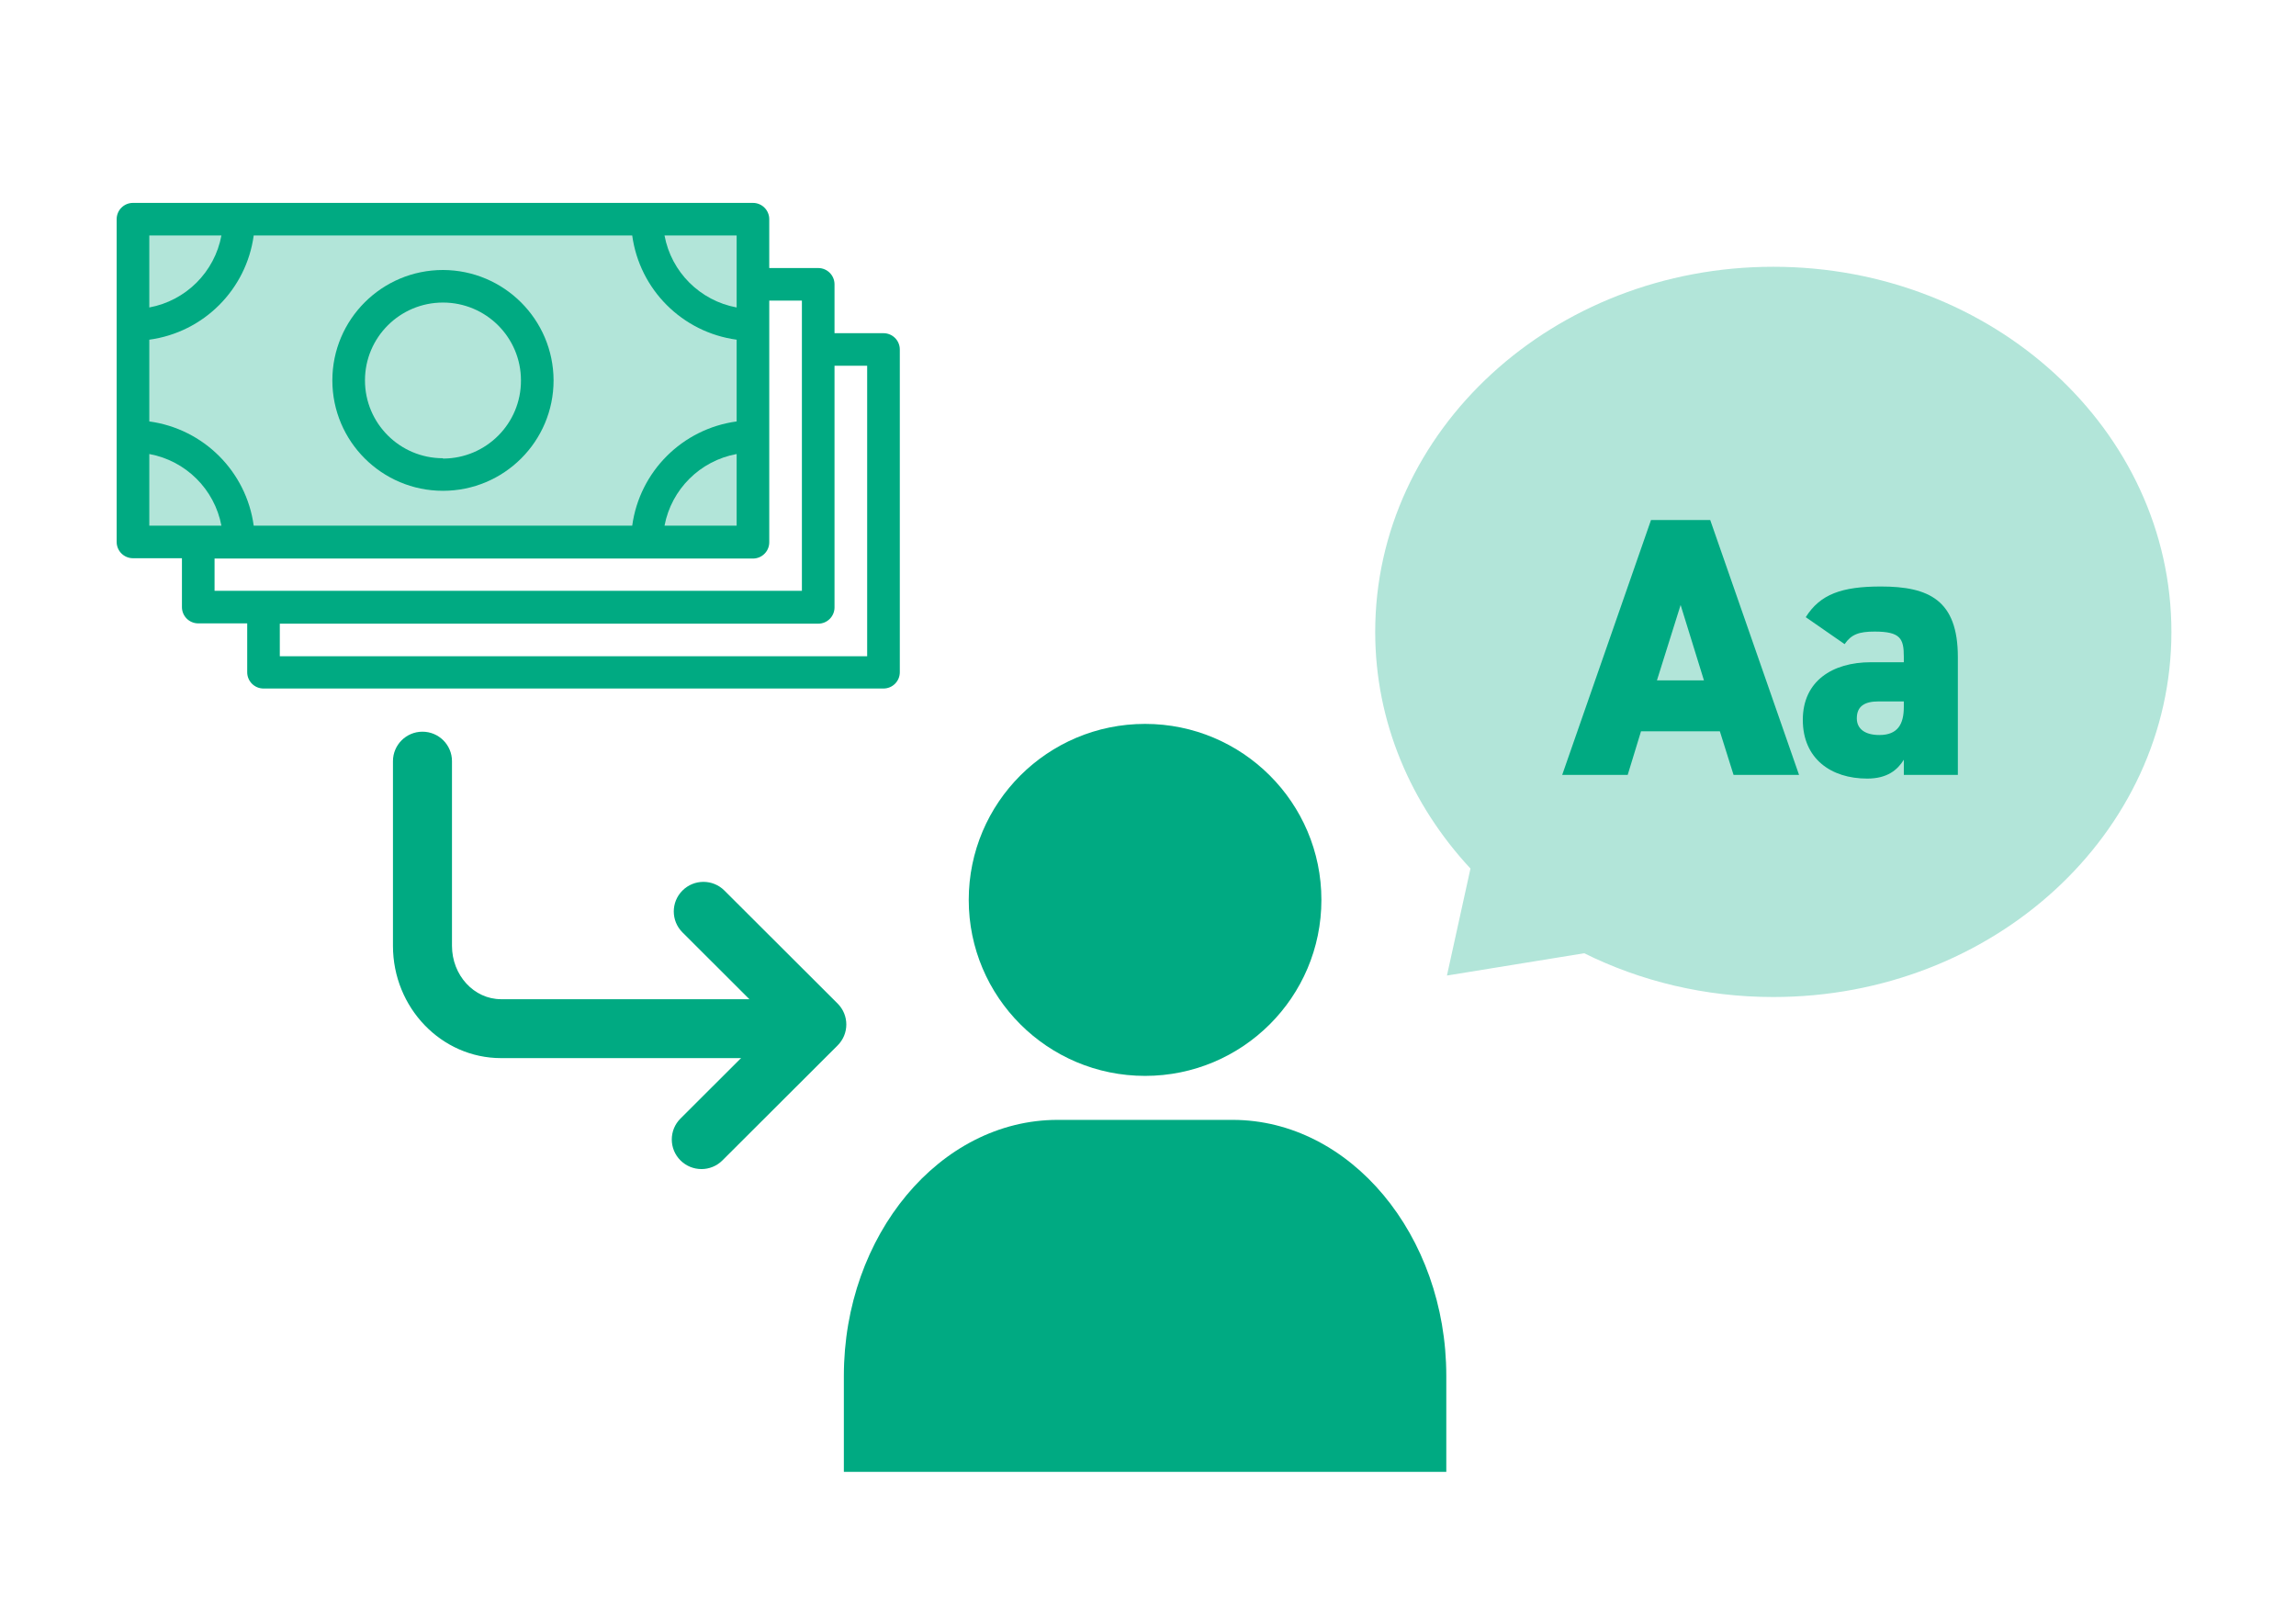
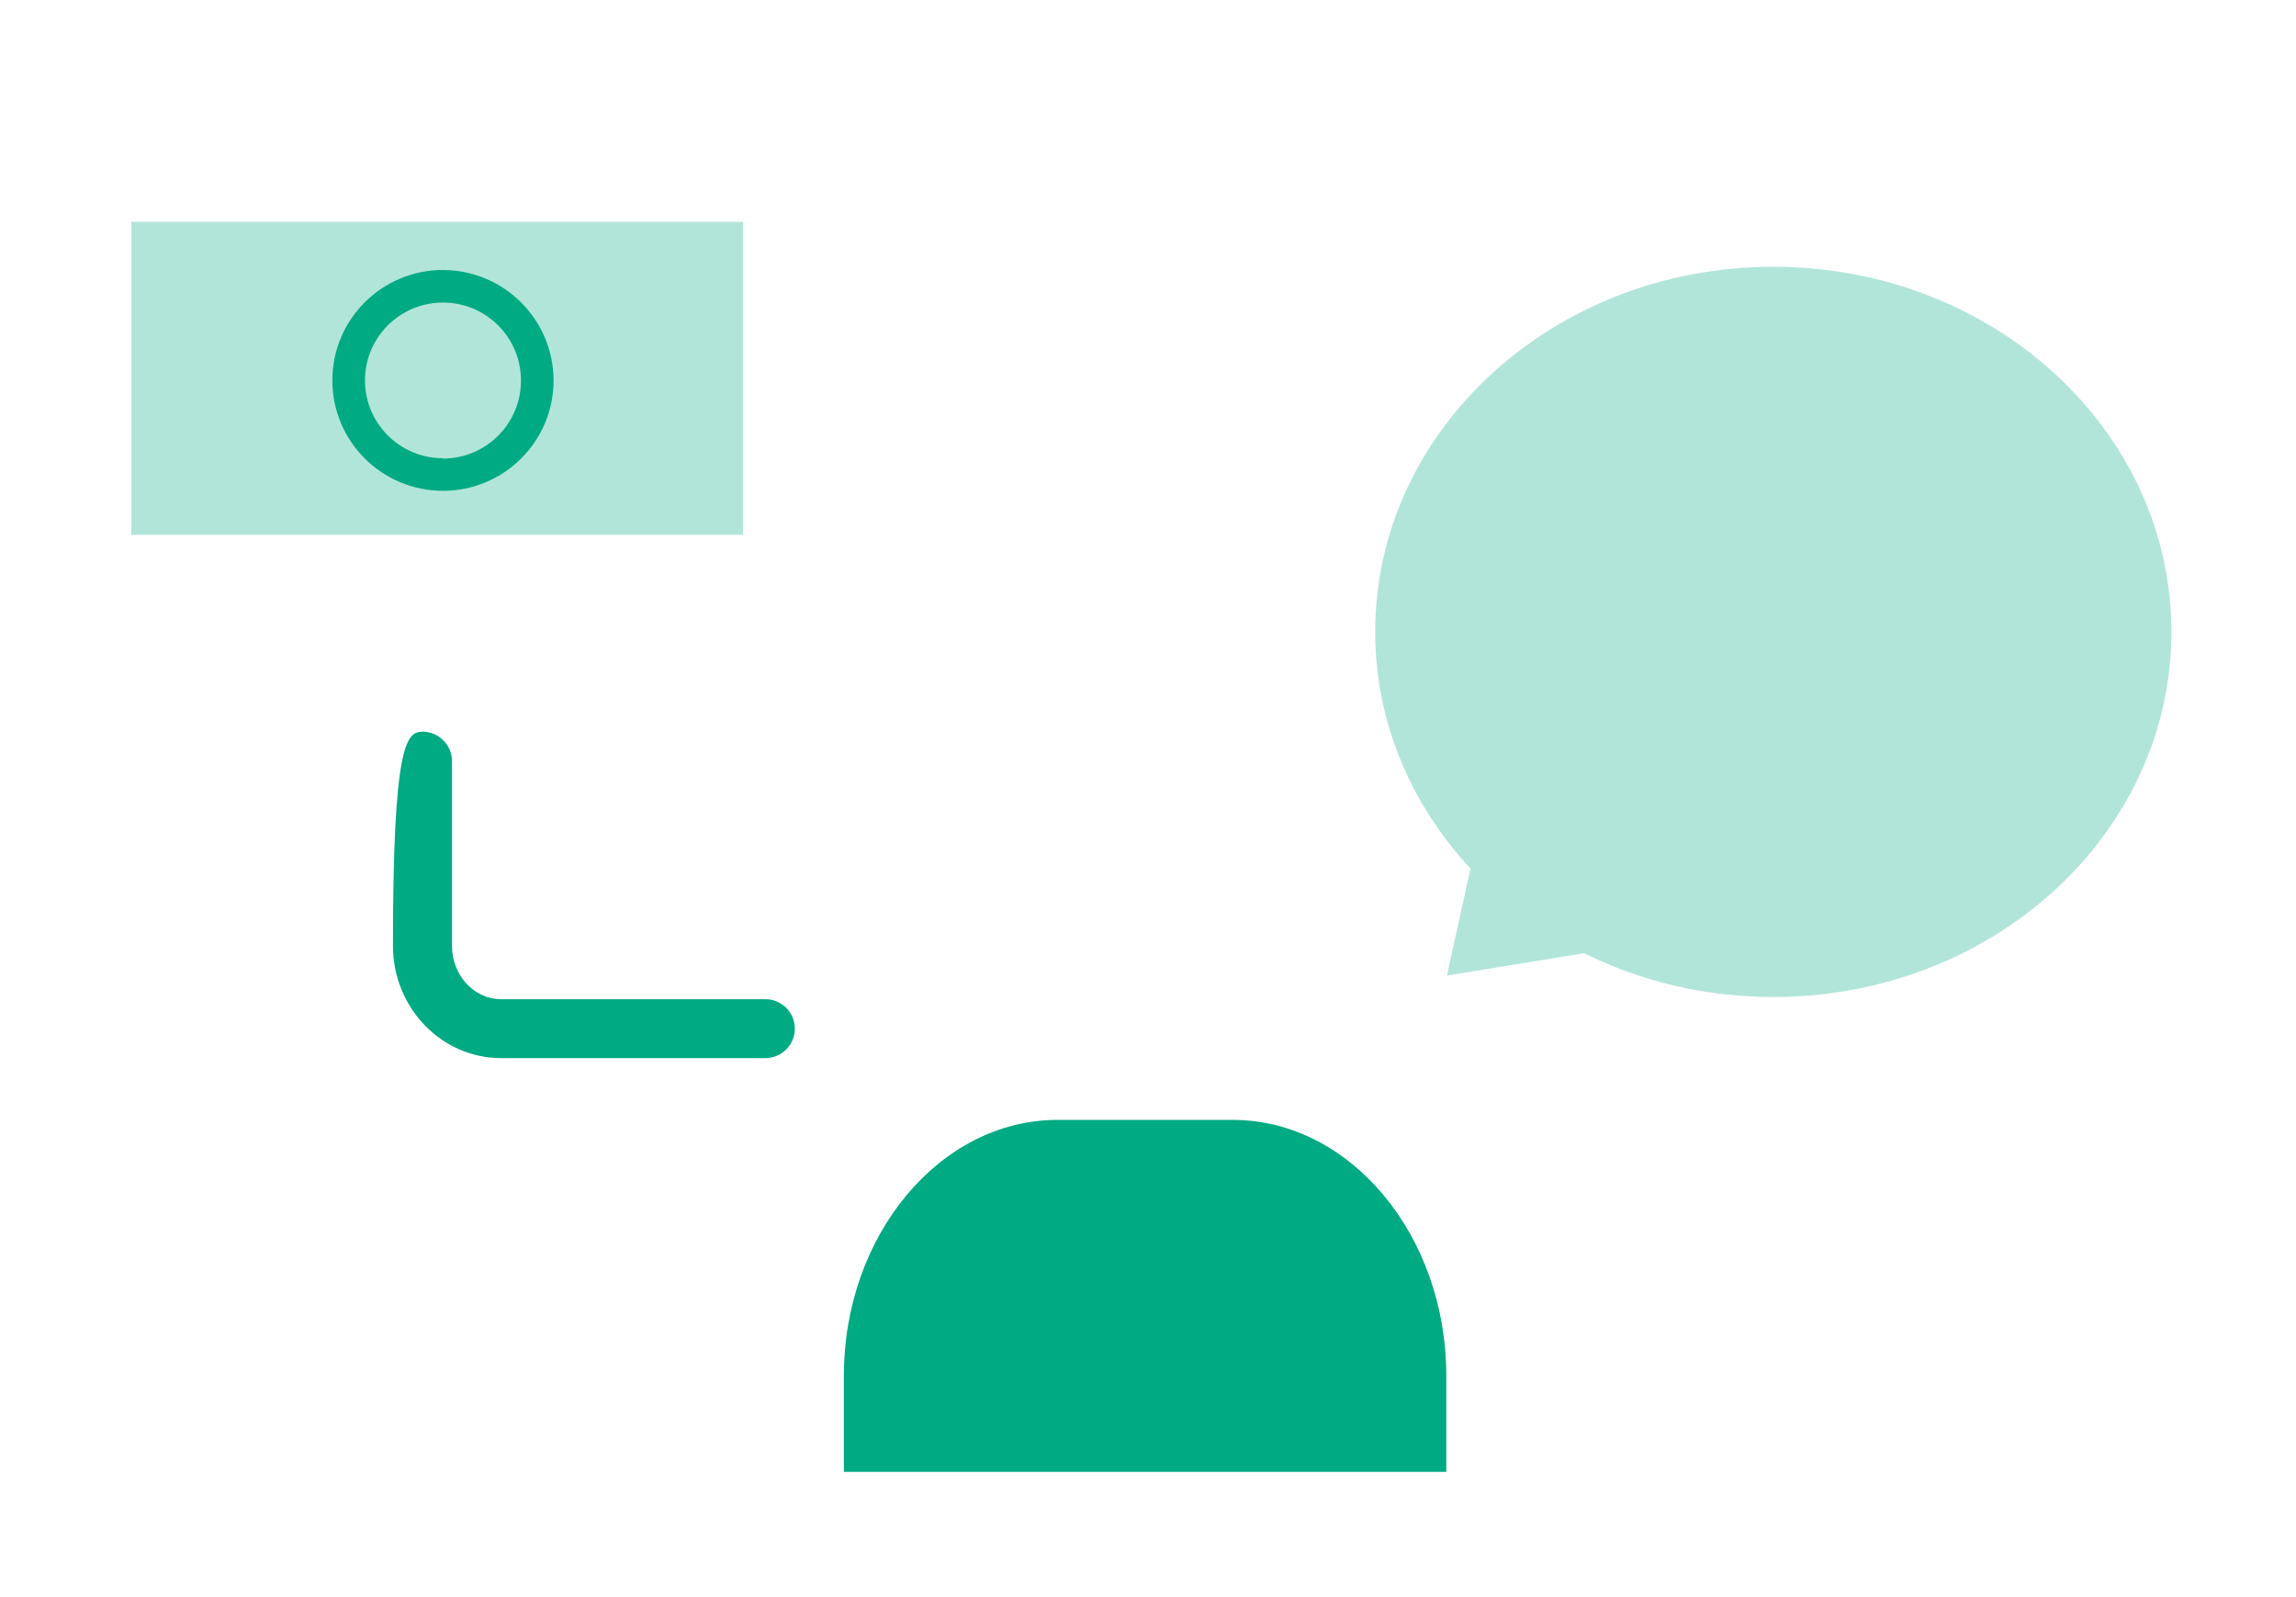
<svg xmlns="http://www.w3.org/2000/svg" width="174" height="121" viewBox="0 0 174 121" fill="none">
  <path d="M134.387 20.218C117.726 20.218 104.218 32.607 104.218 47.89C104.218 54.738 106.945 60.993 111.438 65.826L109.655 73.935L120.057 72.245C124.321 74.361 129.201 75.563 134.389 75.563C151.05 75.563 164.558 63.174 164.558 47.89C164.558 32.607 151.049 20.218 134.387 20.218Z" fill="#B2E5D9" />
-   <path d="M86.778 81.54C94.158 81.54 100.141 75.568 100.141 68.202C100.141 60.835 94.158 54.863 86.778 54.863C79.398 54.863 73.415 60.835 73.415 68.202C73.415 75.568 79.398 81.54 86.778 81.54Z" fill="#00AA82" />
  <path d="M109.606 111.551V104.276C109.606 93.605 102.317 84.874 93.408 84.874H80.148C71.24 84.874 63.951 93.605 63.951 104.276V111.551H109.606Z" fill="#00AA82" />
  <path d="M56.31 16.809H9.957V40.536H56.31V16.809Z" fill="#B2E5D9" />
-   <path d="M66.953 25.252H63.243V21.549C63.243 20.867 62.69 20.314 62.007 20.314H58.297V16.611C58.297 15.93 57.743 15.377 57.06 15.377H10.078C9.395 15.377 8.841 15.93 8.841 16.611V41.073C8.841 41.755 9.395 42.307 10.078 42.307H13.788V46.011C13.788 46.692 14.341 47.245 15.024 47.245H18.734V50.948C18.734 51.63 19.288 52.182 19.971 52.182H66.954C67.637 52.182 68.191 51.63 68.191 50.948V26.486C68.191 25.804 67.636 25.252 66.953 25.252ZM47.912 39.839H19.227C18.666 35.731 15.429 32.501 11.315 31.94V25.745C15.429 25.185 18.666 21.954 19.227 17.847H47.912C48.474 21.954 51.71 25.185 55.825 25.745V31.94C51.71 32.501 48.474 35.731 47.912 39.839ZM55.825 34.409V39.84H50.36C50.884 37.077 53.055 34.92 55.825 34.409ZM55.825 17.847V23.302C53.048 22.788 50.875 20.619 50.36 17.847H55.825ZM11.315 17.847H16.78C16.264 20.619 14.091 22.788 11.315 23.302V17.847ZM11.315 34.409C14.085 34.92 16.255 37.077 16.78 39.84H11.315V34.409ZM16.26 42.332H57.062C57.745 42.332 58.298 41.779 58.298 41.098V22.783H60.771V44.776H16.26V42.332ZM65.717 49.737H21.205V47.268H62.007C62.69 47.268 63.243 46.716 63.243 46.034V27.719H65.717V49.737Z" fill="#00AA82" />
  <path d="M33.57 20.462C28.94 20.462 25.187 24.208 25.187 28.829C25.187 33.45 28.94 37.197 33.57 37.197C38.199 37.197 41.952 33.45 41.952 28.829C41.939 24.214 38.194 20.475 33.57 20.462ZM33.57 34.729C30.305 34.729 27.659 32.088 27.659 28.829C27.659 25.571 30.305 22.93 33.57 22.93C36.834 22.93 39.48 25.571 39.48 28.829C39.494 32.088 36.859 34.739 33.595 34.754C33.588 34.754 33.579 34.754 33.571 34.754L33.57 34.729Z" fill="#00AA82" />
-   <path d="M118.389 58.73L125.12 39.413H129.608L136.34 58.73H131.376L130.338 55.427H124.362L123.353 58.73H118.389ZM125.57 51.563H129.131L127.364 45.851L125.57 51.563Z" fill="#00AA82" />
-   <path d="M141.783 50.19H144.279V49.77C144.279 48.398 144.026 47.866 142.063 47.866C140.858 47.866 140.296 48.09 139.792 48.817L136.847 46.774C137.939 45.038 139.568 44.45 142.541 44.45C146.187 44.45 148.374 45.486 148.374 49.797V58.729H144.28V57.581C143.803 58.338 143.046 59.008 141.503 59.008C138.755 59.008 136.624 57.497 136.624 54.557C136.624 51.617 138.866 50.19 141.783 50.19ZM144.279 53.159H142.371C141.305 53.159 140.717 53.523 140.717 54.446C140.717 55.258 141.362 55.706 142.428 55.706C143.83 55.706 144.279 54.866 144.279 53.579V53.159Z" fill="#00AA82" />
-   <path d="M57.998 80.193H37.973C33.455 80.193 29.78 76.376 29.78 71.681V57.687C29.78 56.455 30.782 55.454 32.016 55.454C33.251 55.454 34.253 56.455 34.253 57.687V71.681C34.253 73.914 35.921 75.728 37.973 75.728H57.998C59.233 75.728 60.235 76.729 60.235 77.961C60.235 79.193 59.233 80.193 57.998 80.193Z" fill="#00AA82" />
-   <path d="M53.159 88.602C52.584 88.602 52.009 88.383 51.569 87.945C50.691 87.069 50.691 85.649 51.569 84.773L58.711 77.644L51.72 70.664C50.842 69.788 50.842 68.368 51.72 67.493C52.597 66.616 54.021 66.616 54.898 67.493L63.479 76.058C64.357 76.934 64.357 78.354 63.479 79.23L54.747 87.946C54.308 88.384 53.732 88.603 53.157 88.603L53.159 88.602Z" fill="#00AA82" />
+   <path d="M57.998 80.193H37.973C33.455 80.193 29.78 76.376 29.78 71.681C29.78 56.455 30.782 55.454 32.016 55.454C33.251 55.454 34.253 56.455 34.253 57.687V71.681C34.253 73.914 35.921 75.728 37.973 75.728H57.998C59.233 75.728 60.235 76.729 60.235 77.961C60.235 79.193 59.233 80.193 57.998 80.193Z" fill="#00AA82" />
</svg>